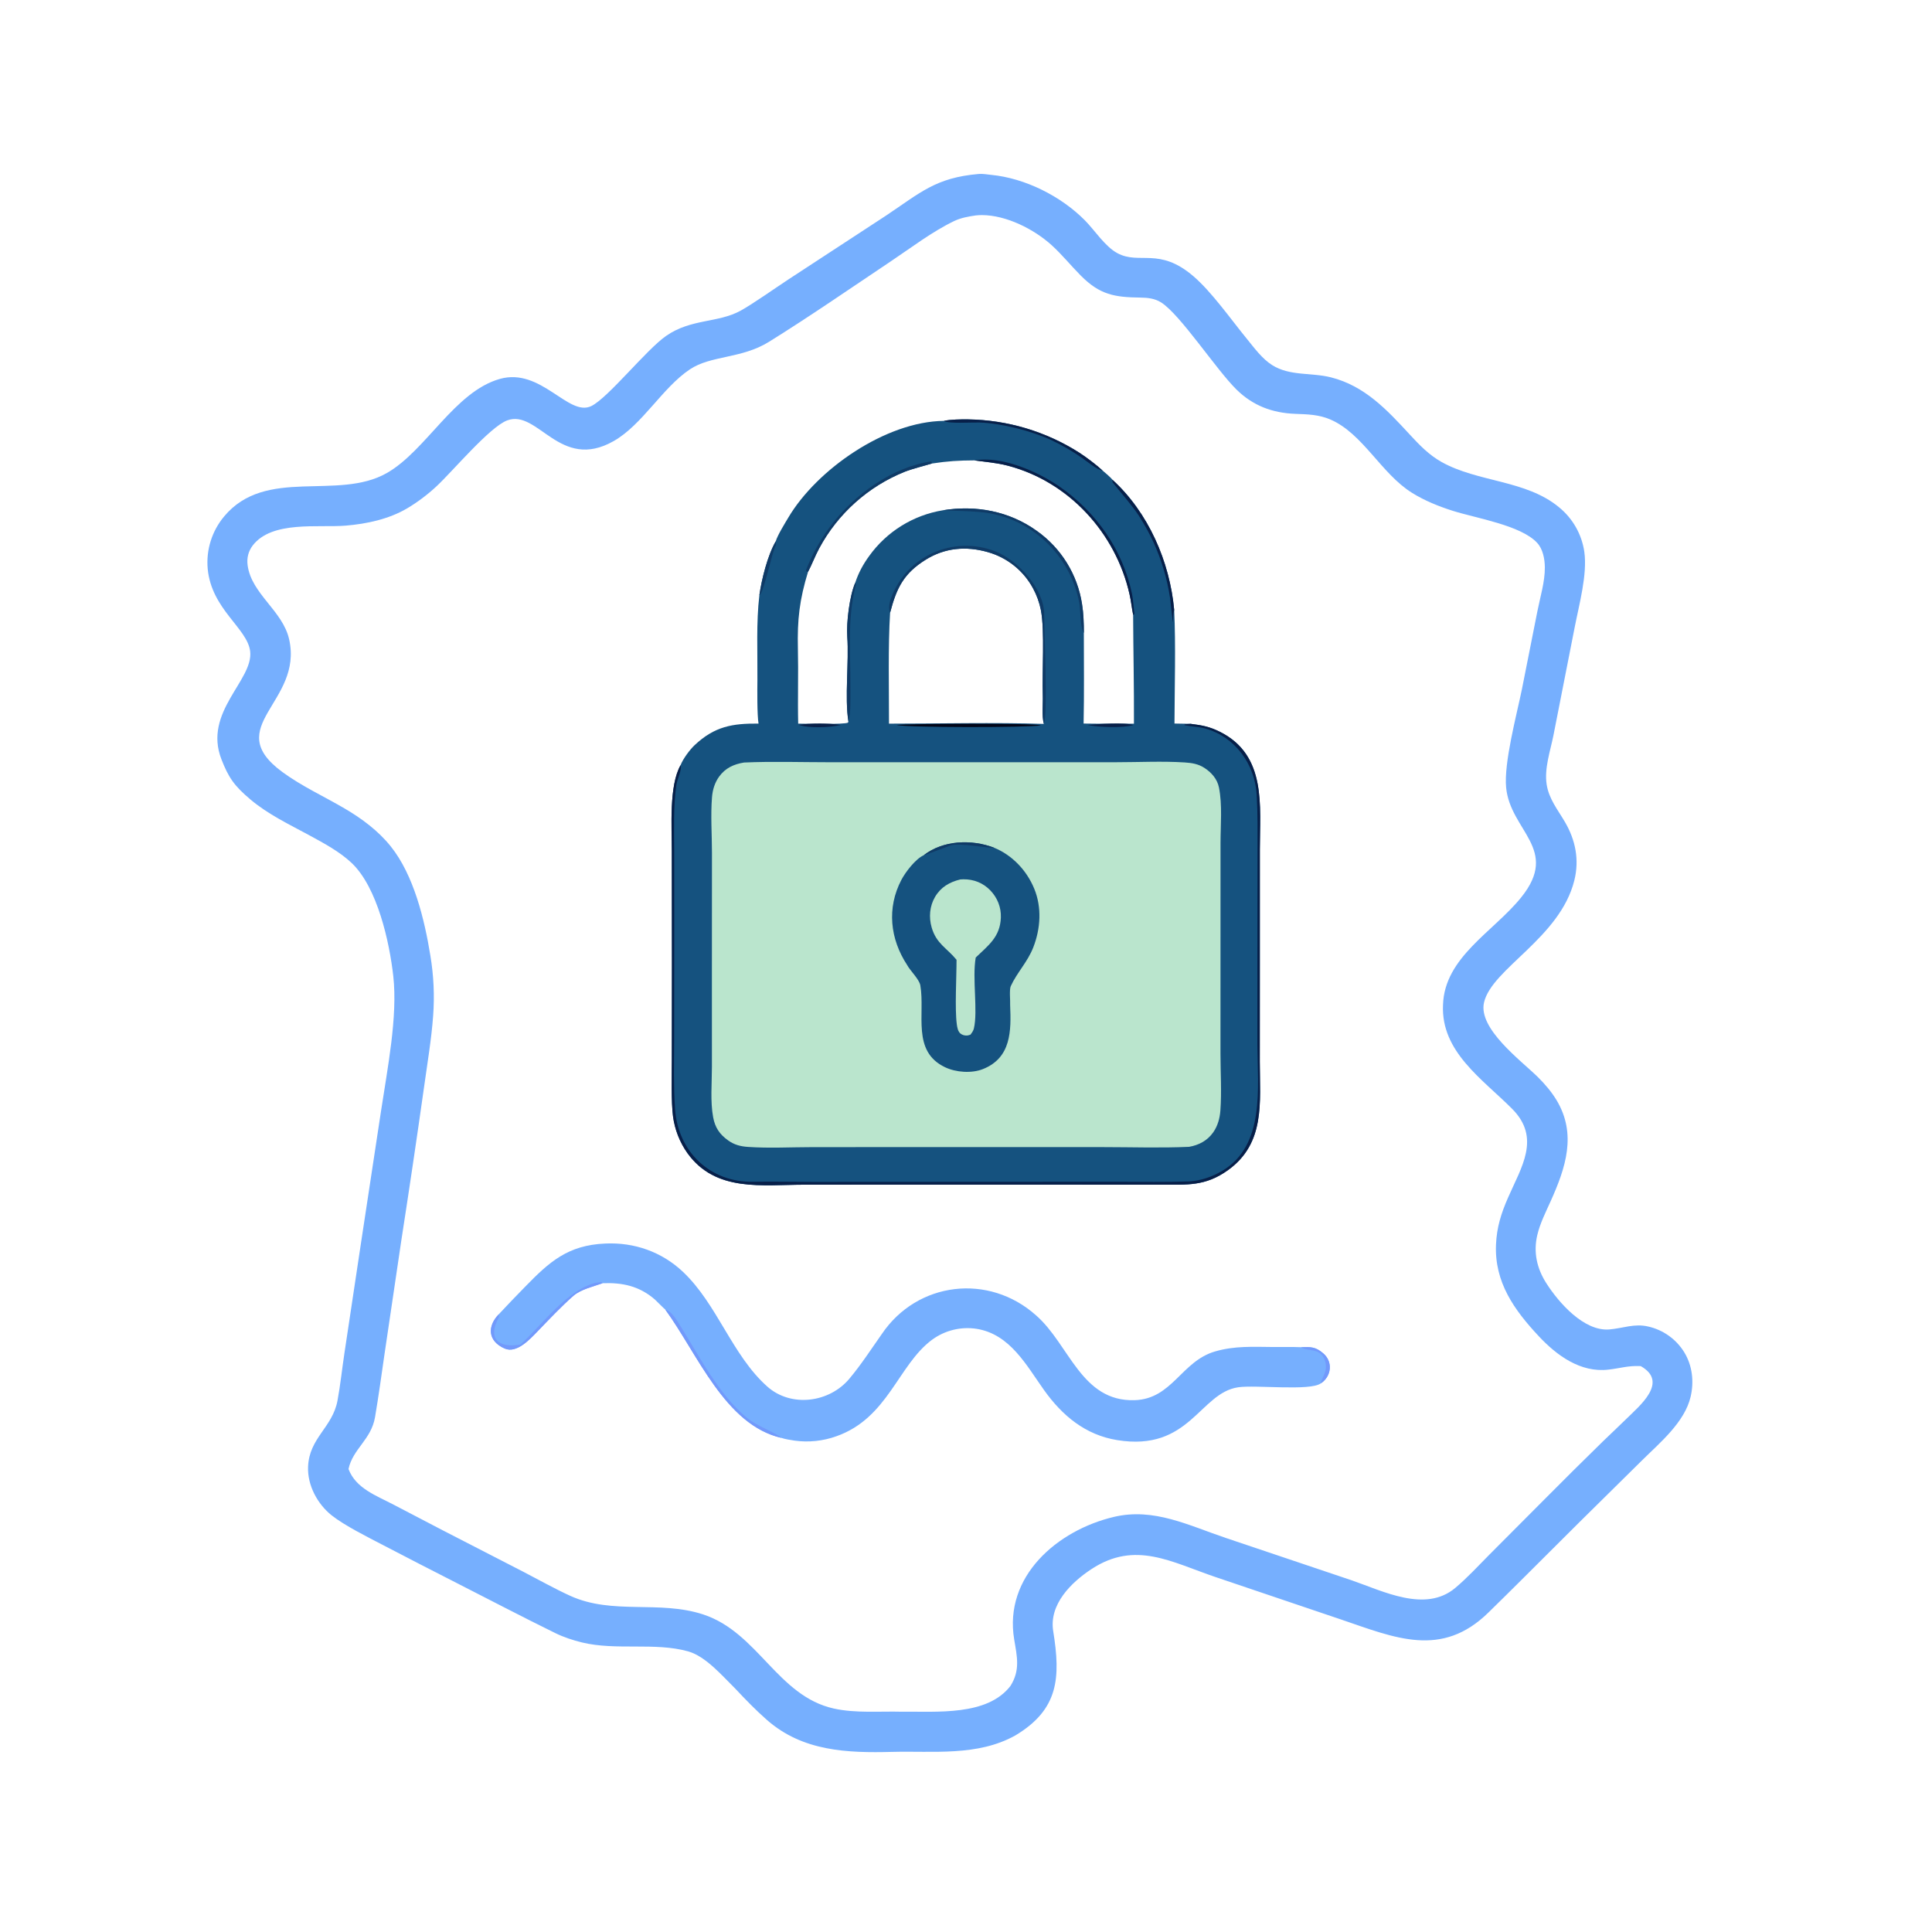
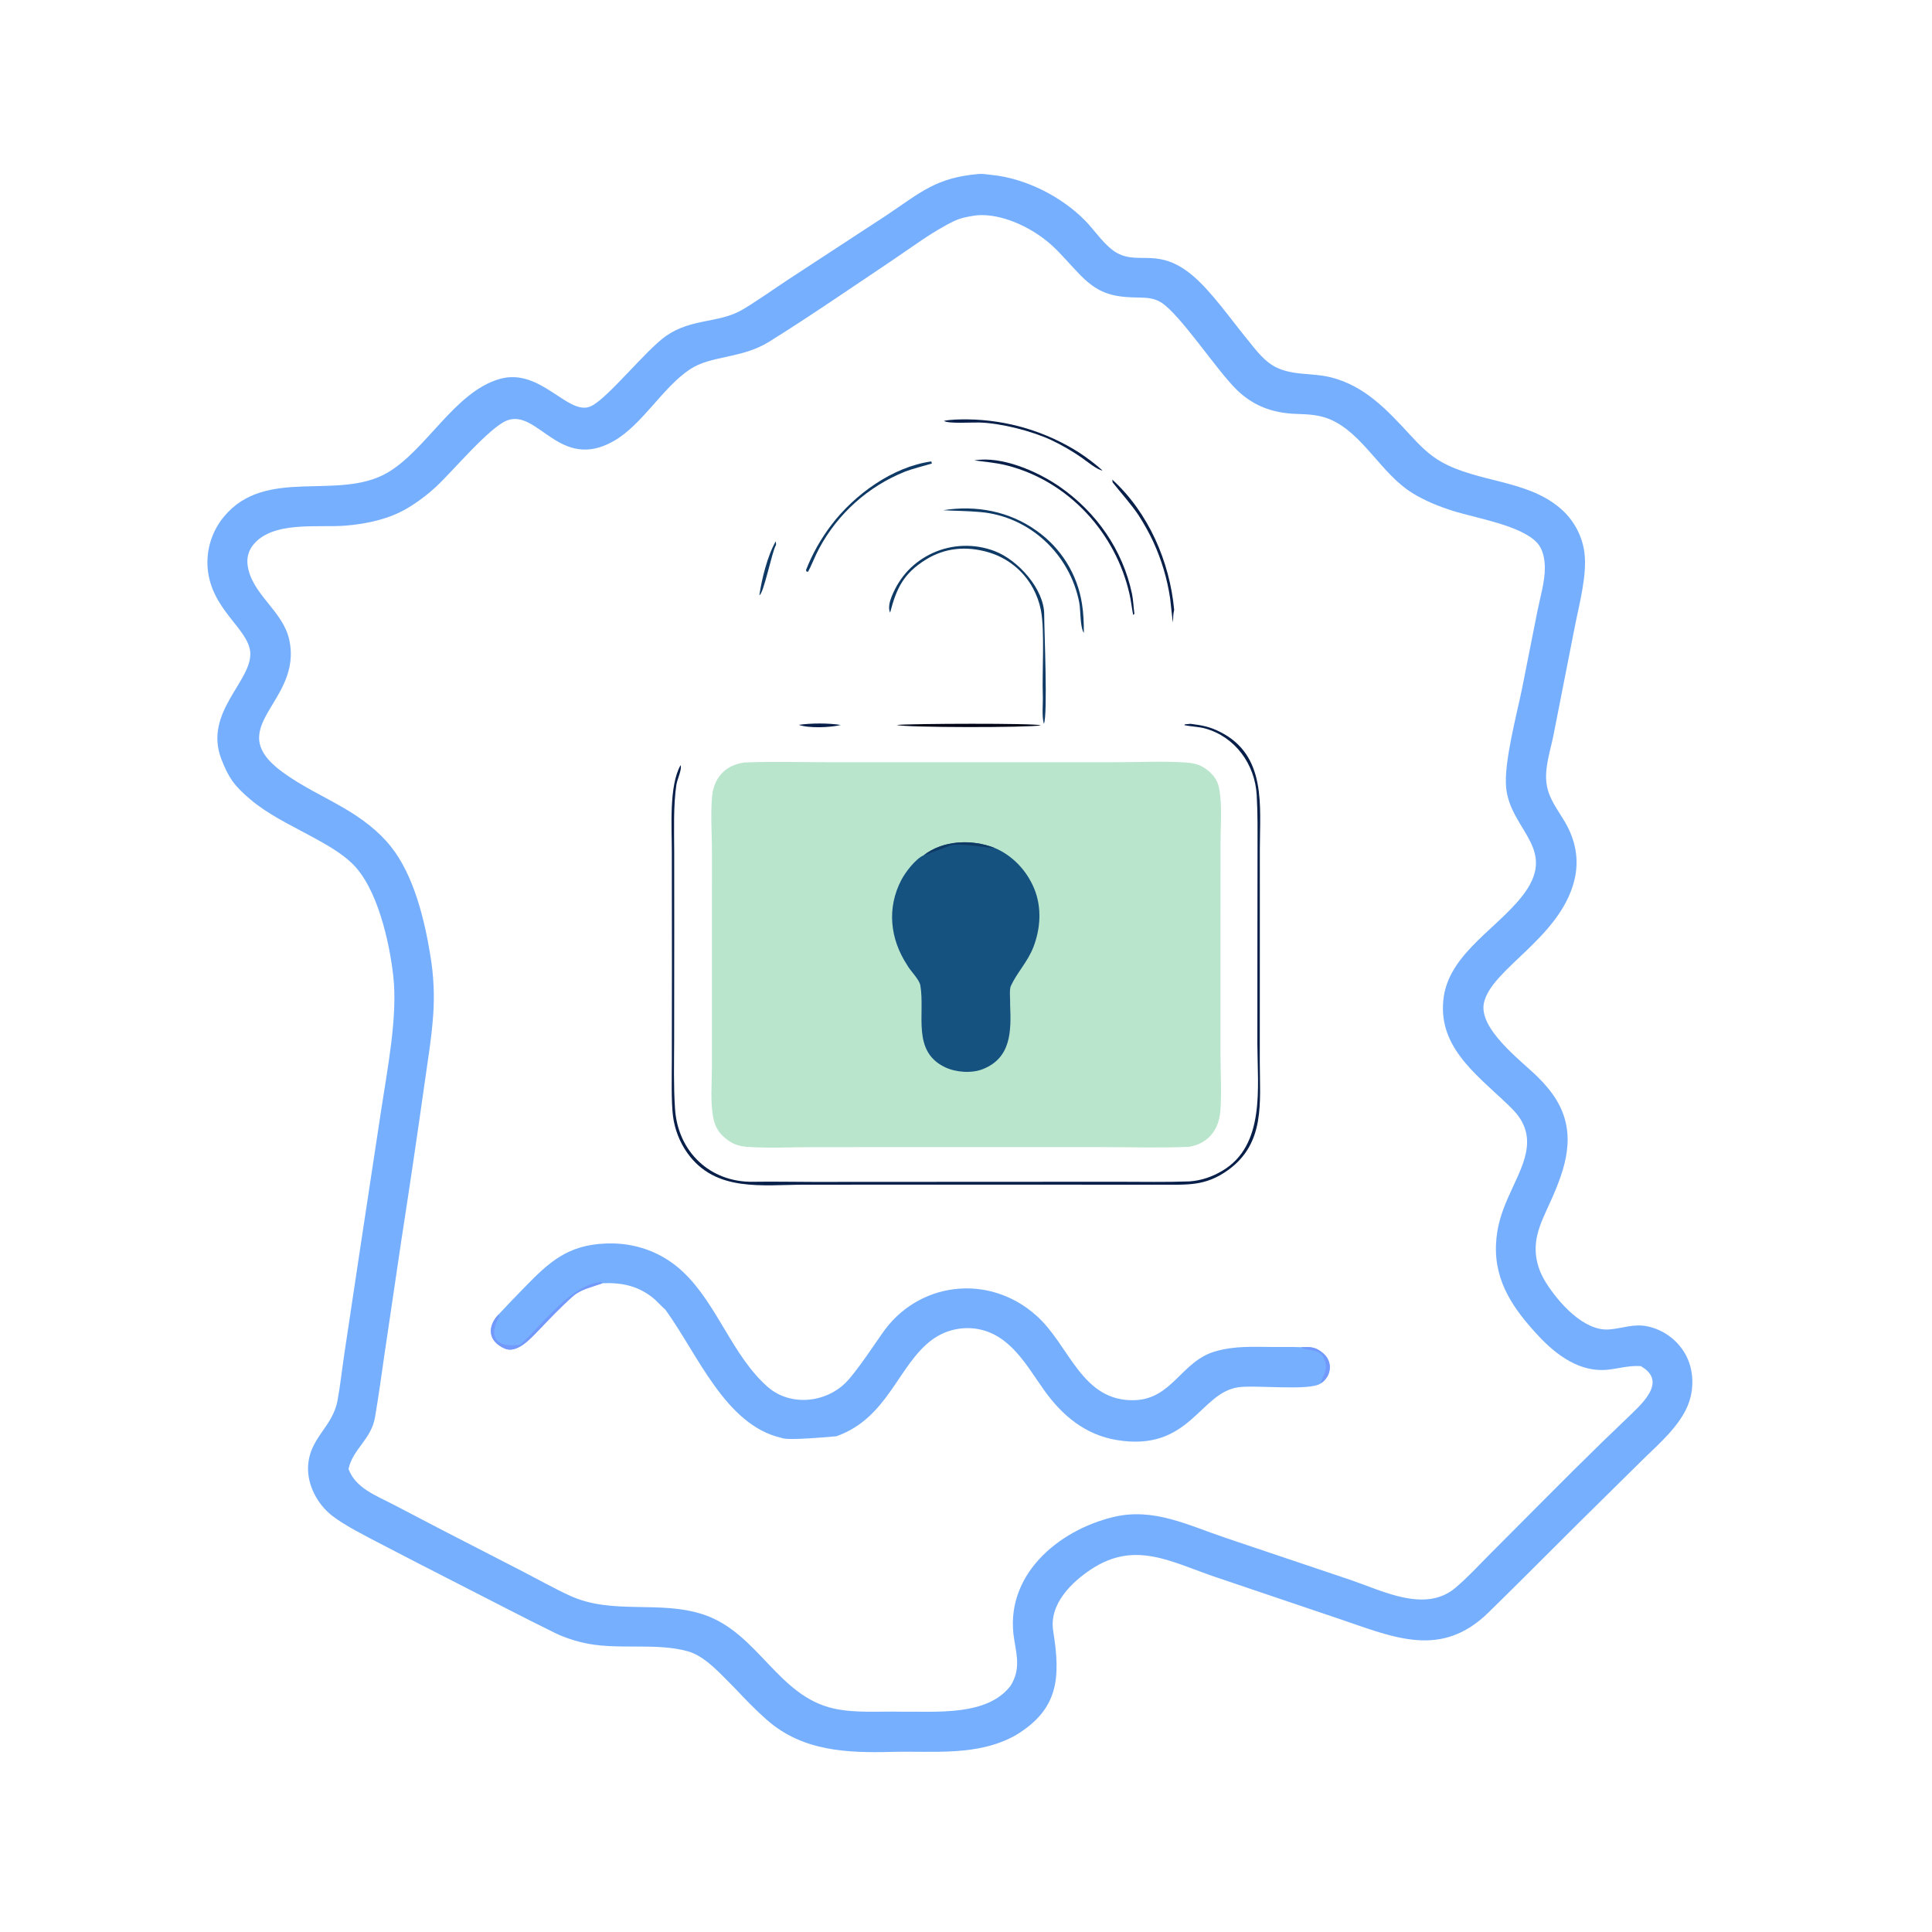
<svg xmlns="http://www.w3.org/2000/svg" version="1.1" style="display: block;" viewBox="0 0 2048 2048" width="1024" height="1024" preserveAspectRatio="none">
  <path transform="translate(0,0)" fill="rgb(118,175,254)" d="M 1037.53 184.415 C 1041.58 184.039 1046.55 184.969 1050.63 185.361 C 1086.63 188.826 1124.57 207.912 1149.94 233.479 C 1160.58 244.204 1171.28 261.254 1184.49 268.372 C 1207.89 280.977 1228.61 261.54 1265.04 292.789 C 1284.55 309.528 1304.83 338.527 1321.51 358.912 C 1329.51 368.7 1337.76 380.212 1348.56 387.024 C 1367.28 398.838 1390.19 394.761 1410.93 400.021 C 1446.74 409.103 1470.24 434.445 1494.33 460.538 C 1504.57 471.635 1514.77 482.264 1528.09 489.716 C 1566.9 511.426 1617.55 508.588 1652.73 537.793 C 1667.18 549.597 1676.71 566.377 1679.43 584.84 C 1682.85 609.034 1673.88 640.875 1669.15 665.38 L 1646.66 779.787 C 1643.32 796.287 1636.95 814.568 1639.5 831.398 C 1641.83 846.824 1651.2 858.198 1658.83 871.212 C 1670.15 890.51 1674.3 911.426 1668.84 933.335 C 1653.64 994.29 1581.52 1026.69 1573.14 1062.6 C 1566.63 1090.5 1612.41 1124.19 1630.24 1141.79 C 1637.6 1149.07 1644.69 1157.38 1650.04 1166.27 C 1671.67 1202.28 1659.64 1238 1643.78 1273.29 C 1638.51 1285.02 1632.5 1296.77 1629.56 1309.35 C 1625.33 1327.43 1629.15 1344.49 1639.02 1360.03 C 1652.11 1380.66 1679 1411.53 1706.03 1409.26 C 1720.44 1408.05 1732.31 1402.74 1747.14 1406.16 C 1763.04 1409.74 1776.83 1419.58 1785.38 1433.47 C 1793.99 1447.57 1795.86 1464.59 1792.16 1480.49 C 1785.81 1507.84 1759.28 1529.52 1740 1548.66 L 1673.86 1613.96 L 1611.51 1676.09 C 1600.45 1687.15 1589.12 1698.23 1577.99 1709.16 C 1528.15 1758.13 1478.73 1736.18 1421.35 1716.66 L 1288.83 1671.85 C 1241.88 1655.99 1203.6 1632.76 1157.1 1663.24 C 1135.57 1677.36 1111.86 1700.67 1116.44 1729.05 C 1124.43 1778.58 1122.3 1812.11 1076.18 1839.72 C 1036.1 1861.95 989.553 1855.93 945.816 1857.07 C 897.826 1858.32 850.845 1856.45 812.978 1823.22 C 801.028 1812.74 790.219 1801.49 779.305 1789.9 C 765.981 1776.86 748.269 1755.82 729.465 1750.53 C 694.353 1740.65 653.001 1749.87 616.935 1741.07 C 607.502 1738.77 597.493 1735.48 588.917 1731.28 C 553.699 1714.04 518.958 1695.76 483.99 1678 C 458.014 1664.79 432.105 1651.44 406.264 1637.97 C 390.32 1629.65 365.206 1617.18 351.519 1606.29 C 336.55 1594.37 325.776 1574.47 326.568 1554.79 C 327.803 1524.09 352.465 1513.23 357.765 1484.69 C 360.839 1468.14 362.587 1451.02 365.134 1434.25 L 382.7 1317.42 L 403.948 1177.47 C 410.57 1133.44 421.723 1077.83 416.893 1034.69 C 412.857 998.627 400.104 940.734 372.801 914.826 C 360.202 902.87 343.257 893.784 327.97 885.486 C 306.523 873.843 284.382 863.403 265.563 847.569 C 248.039 832.824 242.164 823.974 234.725 804.9 C 215.137 754.676 268.833 721.017 265.182 690.424 C 262.254 665.884 224.226 646.063 220.169 602.963 C 218.378 582.929 224.609 563.003 237.495 547.558 C 281.691 494.348 357.903 531.255 410.178 501.37 C 451.704 477.63 481.925 415.198 529.814 401.669 C 573.667 389.281 602.616 442.332 626.865 430.423 C 644.748 421.64 684.986 370.745 706.128 356.054 C 732.631 337.638 761.004 342.516 785.024 329.364 C 797.673 322.439 823.114 304.48 836.435 295.746 L 938.937 228.737 C 975.823 204.156 991.703 188.348 1037.53 184.415 z M 369.443 1557.23 C 377.14 1577.75 398.82 1585.35 417.482 1595.14 L 470.517 1622.82 L 554.6 1666.07 C 570.753 1674.42 588.047 1684.17 604.534 1691.67 C 649.499 1712.1 698.732 1696.08 745.334 1711.35 C 803.584 1730.44 824.17 1797.95 883.955 1811.14 C 907.145 1816.26 932.837 1813.84 956.455 1814.5 C 992.679 1814 1046.62 1819.32 1071.23 1787.01 C 1081.6 1770.36 1078.17 1756.32 1075.1 1737.99 C 1063.86 1670.97 1120.88 1622.11 1180.84 1607.96 C 1223.25 1597.95 1260.17 1617.12 1299.56 1630.34 L 1432.68 1675.14 C 1466.23 1686.68 1510.93 1709.86 1542.61 1683.29 C 1555.18 1672.75 1567.13 1659.8 1578.73 1648.07 L 1637.08 1589.52 C 1657.64 1568.81 1678.35 1548.25 1699.23 1527.85 C 1707.24 1520.06 1715.51 1512.42 1723.46 1504.58 C 1738.19 1490.05 1769.15 1465.09 1739.28 1448.15 L 1737.72 1448.08 C 1725.77 1447.61 1716.81 1450.53 1705.09 1451.85 C 1675.44 1455.39 1650.23 1436.81 1631.29 1416.58 C 1605.05 1388.55 1584.1 1359.22 1585.83 1319.18 C 1586.61 1301.04 1591.21 1286.46 1598.49 1269.77 C 1612.71 1237.12 1633.69 1206.33 1602.88 1175.36 C 1571.64 1143.97 1527.3 1114.92 1529.65 1065.19 C 1531.25 1014.52 1583.21 987.709 1612.63 951.135 C 1653.69 900.085 1600.99 880.853 1596.56 834.848 C 1594.04 808.671 1607.61 758.301 1613.28 730.687 L 1629.72 647.827 C 1632.67 632.933 1637.74 616.536 1637.6 601.377 C 1637.52 592.552 1635.57 582.056 1629.39 575.383 C 1612.17 556.789 1564.99 549.389 1540.15 541.538 C 1525.26 536.832 1510.21 530.775 1496.92 522.504 C 1464.1 502.086 1444.86 459.71 1410.38 444.747 C 1398.07 439.402 1386.23 439.204 1373.02 438.694 C 1348.84 437.76 1328.23 430.127 1310.79 412.993 C 1289.21 391.801 1251.29 333.569 1230.86 320.597 C 1224.18 316.357 1216.58 315.546 1208.88 315.448 C 1181.41 315.098 1165.9 312.515 1145.65 292.115 C 1135.17 281.558 1125.78 269.841 1114.74 259.849 C 1095.94 242.844 1066.79 228.142 1040.99 228.002 C 1038.83 227.99 1036.66 228.155 1034.51 228.342 C 1026.62 229.491 1018.58 230.875 1011.34 234.369 C 987.91 245.677 965.83 262.63 944.235 277.069 C 901.49 305.651 858.868 335.146 815.219 362.306 C 786.046 380.458 753.663 376.526 731.19 391.608 C 701.977 411.213 680.97 450.254 650.458 467.597 C 593.477 499.985 570.183 433.373 537.611 445.659 C 519.016 452.674 479.822 499.58 462.734 515.481 C 453.276 524.282 442.634 532.367 431.5 538.93 C 412.168 550.324 388.781 555.322 366.653 557.174 C 337.368 559.624 288.351 551.621 267.908 578.208 C 263.211 584.318 261.469 591.622 262.494 599.231 C 266.599 629.717 299.651 647.246 306.514 677.732 C 321.579 744.657 233.564 770.205 299.446 818.467 C 319.829 833.4 343.363 844.162 365.142 856.926 C 383.507 867.689 400.852 880.516 414.242 897.237 C 438.653 927.721 450.054 974.825 456.201 1012.93 C 459.736 1034.01 460.727 1055.45 459.152 1076.77 C 457.285 1102.17 453.084 1126.49 449.614 1151.68 C 441.904 1206.3 433.815 1260.87 425.349 1315.38 L 407.518 1435.97 C 404.308 1458.24 401.314 1480.18 397.529 1502.36 C 393.489 1526.03 373.868 1536.02 369.443 1557.23 z" />
-   <path transform="translate(0,0)" fill="rgb(21,82,127)" d="M 1000.57 446.153 C 1007.66 444.605 1018.73 444.466 1026.21 444.567 C 1068 445.173 1108.81 457.389 1144.06 479.849 C 1151.87 484.891 1161.77 492.402 1168.69 498.719 C 1170.53 500.193 1177.89 506.521 1179.08 508.405 C 1217.35 543.293 1239.95 595.257 1244.67 646.443 C 1246.48 683.052 1245.12 729.509 1245 766.98 L 1262.01 767.272 C 1274.39 768.867 1282.04 770.203 1293.23 775.789 C 1342.9 800.591 1335.49 854.473 1335.48 900.184 L 1335.47 1017.17 L 1335.42 1125.51 C 1335.45 1168.34 1341.46 1211.86 1301.73 1240.39 C 1277.76 1257.61 1258.72 1255.79 1230.78 1255.82 L 1174.72 1255.81 L 994.831 1255.78 L 853.248 1255.82 C 808.058 1255.83 758.645 1264.12 728.665 1222.3 C 720.478 1210.71 715.242 1197.3 713.408 1183.24 C 711.426 1168.25 712.157 1139.37 712.177 1123.41 L 712.286 1021.54 L 712.169 902.46 C 712.157 876.7 709.055 832.862 721.431 811.134 C 723.832 804.625 731.228 794.678 736.341 789.875 C 757.561 769.94 776.424 766.811 804.079 767.023 C 802.495 757.776 802.779 731.445 802.877 720.615 C 803.142 691.39 801.513 659.705 804.969 630.939 C 807.441 613.824 813.643 588.82 822.349 573.787 C 823.939 567.752 832.31 554.307 835.58 548.775 C 865.918 497.46 939.087 446.723 1000.57 446.153 z M 987.827 491.364 C 979.638 493.808 966.823 497.018 959.249 499.998 C 920.396 515.584 888.249 544.319 868.418 581.188 C 864.154 588.992 859.799 600.361 856.565 606.092 C 847.524 635.739 845.07 656.596 845.809 687.763 C 846.432 714.019 845.489 740.746 846.109 767.084 C 853.257 767.124 895.768 768.16 898.953 765.984 L 899.34 764.651 C 895.249 739.524 900.063 701.419 898.155 674.984 C 897.079 660.071 900.53 631.723 906.548 617.821 C 909.987 607.349 914.786 598.444 921.278 589.508 C 939.904 563.49 968.146 545.982 999.734 540.873 C 1034.69 535.257 1069.89 541.863 1098.92 562.678 C 1124.76 580.9 1142.09 608.829 1146.95 640.069 C 1148.59 650.089 1148.95 660.831 1148.92 670.99 C 1148.93 702.635 1149.35 735.439 1148.66 766.99 C 1166.28 767.277 1184.36 767.119 1202.03 767.17 C 1202.2 728.163 1201.33 690.295 1201.16 651.671 C 1199.73 644.33 1199.03 637.348 1197.34 629.846 C 1182.69 564.974 1133.05 510.507 1068.2 493.608 C 1056.38 490.528 1044.91 489.698 1032.83 488.025 C 1016.16 488.108 1004.6 488.795 987.827 491.364 z M 1106.55 767.371 C 1104.16 758.832 1105.74 745.932 1105.41 737.075 C 1104.51 712.932 1107.65 668.828 1103.4 646.789 C 1101.81 638.694 1098.99 630.888 1095.05 623.639 C 1084.92 604.865 1067.6 591.01 1047.06 585.246 C 1024.09 578.686 1001.63 580.679 981.442 593.212 C 957.693 607.955 950.329 623.62 943.551 649.429 C 941.302 684.713 942.436 730.922 942.369 767.096 C 994.255 767.124 1055.26 765.632 1106.55 767.371 z" />
  <path transform="translate(0,0)" fill="rgb(7,31,73)" d="M 1262.01 767.272 C 1274.39 768.867 1282.04 770.203 1293.23 775.789 C 1342.9 800.591 1335.49 854.473 1335.48 900.184 L 1335.47 1017.17 L 1335.42 1125.51 C 1335.45 1168.34 1341.46 1211.86 1301.73 1240.39 C 1277.76 1257.61 1258.72 1255.79 1230.78 1255.82 L 1174.72 1255.81 L 994.831 1255.78 L 853.248 1255.82 C 808.058 1255.83 758.645 1264.12 728.665 1222.3 C 720.478 1210.71 715.242 1197.3 713.408 1183.24 C 711.426 1168.25 712.157 1139.37 712.177 1123.41 L 712.286 1021.54 L 712.169 902.46 C 712.157 876.7 709.055 832.862 721.431 811.134 C 723.181 815.338 717.885 826.08 717.028 831.705 C 713.696 853.571 714.599 880.622 714.685 902.558 L 714.734 986.512 L 714.623 1103.13 C 714.548 1127.6 713.912 1151.09 715.568 1175.56 C 718.635 1220.89 752.648 1253.52 798.432 1252.73 C 819.314 1252.37 841.558 1252.86 862.497 1252.87 L 1034.93 1252.78 L 1185.21 1252.71 C 1210.12 1252.71 1236.06 1253.24 1260.88 1252.33 C 1273.5 1251.46 1285.05 1247.42 1295.79 1241.03 C 1341.35 1213.95 1333.04 1152.56 1332.85 1107.29 L 1332.89 1008.7 L 1333.02 903.254 C 1333.04 882.874 1333.34 863.148 1332.16 842.702 C 1330.28 810.128 1309.35 781.021 1277.39 772.187 C 1270.78 770.359 1262.53 770.243 1255.41 768.654 L 1256.03 767.839 L 1262.01 767.272 z" />
  <path transform="translate(0,0)" fill="rgb(7,31,73)" d="M 1179.08 508.405 C 1217.35 543.293 1239.95 595.257 1244.67 646.443 C 1243.52 651.089 1243.61 654.983 1243.43 659.753 C 1242.72 657.447 1240.97 638.417 1240.34 634.003 C 1237.24 613.414 1231.26 593.363 1222.58 574.44 C 1218.89 566.311 1212.44 554.665 1207.24 546.672 C 1199.85 535.33 1188.08 522.313 1179.42 511.339 C 1179.3 510.361 1179.19 509.383 1179.08 508.405 z" />
  <path transform="translate(0,0)" fill="rgb(7,31,73)" d="M 1000.57 446.153 C 1007.66 444.605 1018.73 444.466 1026.21 444.567 C 1068 445.173 1108.81 457.389 1144.06 479.849 C 1151.87 484.891 1161.77 492.402 1168.69 498.719 C 1163.43 498.399 1151.52 488.578 1146.67 485.181 C 1136.48 478.098 1125.73 471.869 1114.51 466.559 C 1094.17 457.022 1061.27 448.559 1038.32 447.88 C 1030.17 447.639 1005.2 449.402 1000.57 446.153 z" />
  <path transform="translate(0,0)" fill="rgb(15,58,102)" d="M 804.969 630.939 C 807.441 613.824 813.643 588.82 822.349 573.787 C 822.466 574.639 822.878 577.348 822.47 577.975 C 818.507 584.067 809.389 630.019 804.969 630.939 z" />
  <path transform="translate(0,0)" fill="rgb(186,229,205)" d="M 788.769 808.3 C 818.898 806.964 849.408 808.005 879.587 808.005 L 1047.64 807.998 L 1184 807.981 C 1207.72 807.964 1232.14 806.704 1255.76 808.215 C 1263.33 808.699 1270.18 809.764 1276.68 813.979 C 1284.2 818.853 1290.33 825.823 1292.12 834.67 C 1295.87 853.18 1293.82 874.583 1293.81 893.486 L 1293.79 993.516 L 1293.76 1116.82 C 1293.77 1136.73 1295.12 1157.4 1293.66 1177.22 C 1293.05 1185.4 1290.85 1193.5 1286.1 1200.28 C 1279.94 1209.08 1270.91 1213.87 1260.5 1215.68 C 1230.08 1217.06 1199.21 1215.98 1168.73 1215.98 L 994.47 1215.96 L 861.5 1216.01 C 838.873 1216.02 815.347 1217.34 792.813 1215.77 C 785.004 1215.22 778.555 1213.61 772.075 1209.04 C 762.826 1202.51 757.998 1195.31 755.958 1184.3 C 752.848 1167.52 754.656 1148.31 754.652 1131.21 L 754.639 1031.12 L 754.703 904.115 C 754.704 884.633 753.192 864.3 754.761 844.934 C 755.393 837.133 757.706 829.562 762.342 823.187 C 768.958 814.091 777.984 810.01 788.769 808.3 z" />
  <path transform="translate(0,0)" fill="rgb(21,82,127)" d="M 979.107 906.63 C 999.897 890.551 1029.81 889.518 1053.69 898.571 C 1073.06 906.46 1088.4 922.713 1096.37 942.151 C 1104.49 961.968 1103.07 984.372 1095.34 1004.19 C 1089.26 1019.78 1078.15 1030.77 1071.45 1045.34 C 1069.76 1049.04 1071.07 1061.26 1070.79 1065.43 C 1071.93 1092.71 1072.06 1121.23 1042.01 1133.25 C 1029.96 1138.07 1013.22 1136.76 1001.79 1131.31 C 966.214 1114.35 980.802 1074.99 975.605 1044.62 C 974.481 1038.06 964.772 1028.95 961.635 1023.02 C 943.433 995.285 939.896 962.468 955.52 932.666 C 959.882 924.346 970.569 910.43 979.107 906.63 z" />
  <path transform="translate(0,0)" fill="rgb(15,58,102)" d="M 979.107 906.63 C 999.897 890.551 1029.81 889.518 1053.69 898.571 C 1050.5 899.663 1016.73 893.027 1007.56 896.237 C 1002.77 897.916 980.028 906.709 979.107 906.63 z" />
-   <path transform="translate(0,0)" fill="rgb(186,229,205)" d="M 1017.98 932.246 C 1019.03 932.171 1020.08 932.099 1021.13 932.088 C 1032.12 931.974 1042.01 935.838 1049.72 943.783 C 1057.27 951.568 1061.36 961.813 1060.96 972.67 C 1060.19 993.348 1047.58 1002.18 1034.31 1015.03 C 1030.42 1037.05 1036.8 1071.69 1032.33 1090.34 C 1031.76 1092.72 1030.24 1094.76 1028.82 1096.71 C 1027.73 1097.09 1026.6 1097.54 1025.45 1097.67 C 1023.02 1097.93 1020.13 1097.23 1018.22 1095.68 C 1015.41 1093.4 1014.7 1089.15 1014.25 1085.77 C 1012.04 1069.2 1014.01 1035.52 1013.97 1017.43 C 1003.63 1004.81 992.61 1000.44 987.618 983.224 C 984.465 972.347 985.407 960.627 991.181 950.771 C 997.263 940.388 1006.6 934.978 1017.98 932.246 z" />
  <path transform="translate(0,0)" fill="rgb(15,58,102)" d="M 943.551 649.429 C 941.251 644.564 943.121 637.481 945.142 632.456 C 953.673 611.243 968.251 595.639 988.794 586.18 C 1009.42 576.838 1032.92 576.083 1054.1 584.082 C 1079.43 593.566 1106.88 624.788 1106.88 651.132 C 1106.89 668.423 1110.85 757.597 1106.55 767.371 C 1104.16 758.832 1105.74 745.932 1105.41 737.075 C 1104.51 712.932 1107.65 668.828 1103.4 646.789 C 1101.81 638.694 1098.99 630.888 1095.05 623.639 C 1084.92 604.865 1067.6 591.01 1047.06 585.246 C 1024.09 578.686 1001.63 580.679 981.442 593.212 C 957.693 607.955 950.329 623.62 943.551 649.429 z" />
  <path transform="translate(0,0)" fill="rgb(7,31,73)" d="M 1032.83 488.025 C 1061.57 483.059 1099.45 499.463 1123.06 515.777 C 1162.1 542.755 1190.16 582.822 1199.98 629.56 C 1201.28 635.765 1201.6 643.996 1202.5 650.55 C 1201.46 651.725 1202.03 651.573 1201.16 651.671 C 1199.73 644.33 1199.03 637.348 1197.34 629.846 C 1182.69 564.974 1133.05 510.507 1068.2 493.608 C 1056.38 490.528 1044.91 489.698 1032.83 488.025 z" />
  <path transform="translate(0,0)" fill="rgb(15,58,102)" d="M 999.734 540.873 C 1034.69 535.257 1069.89 541.863 1098.92 562.678 C 1124.76 580.9 1142.09 608.829 1146.95 640.069 C 1148.59 650.089 1148.95 660.831 1148.92 670.99 C 1144.71 664.348 1145.66 647.092 1144.05 638.743 C 1134.16 587.523 1091.59 547.448 1039.25 542.794 C 1025.62 541.582 1013.11 541.611 999.734 540.873 z" />
  <path transform="translate(0,0)" fill="rgb(15,58,102)" d="M 856.565 606.092 L 854.823 605.757 L 854.443 604.138 C 861.095 587.242 870.026 571.335 880.987 556.859 C 905.662 524.243 946.228 494.828 987.213 489.125 L 987.827 491.364 C 979.638 493.808 966.823 497.018 959.249 499.998 C 920.396 515.584 888.249 544.319 868.418 581.188 C 864.154 588.992 859.799 600.361 856.565 606.092 z" />
-   <path transform="translate(0,0)" fill="rgb(15,58,102)" d="M 906.548 617.821 C 907.615 619.979 907.512 618.795 907.033 620.689 C 897.864 656.951 901.776 692.628 901.485 729.551 C 901.41 739.09 902.157 756.337 899.34 764.651 C 895.249 739.524 900.063 701.419 898.155 674.984 C 897.079 660.071 900.53 631.723 906.548 617.821 z" />
  <path transform="translate(0,0)" fill="rgb(0,5,24)" d="M 950.596 768.484 C 965.203 767.026 1096.76 766.455 1103.41 768.891 C 1089.79 771.43 960.257 771.351 950.596 768.484 z" />
-   <path transform="translate(0,0)" fill="rgb(7,31,73)" d="M 1152.94 768.497 C 1163.77 767.605 1191.85 765.398 1201.38 768.59 C 1190.55 771.937 1164.29 770.946 1152.94 768.497 z" />
  <path transform="translate(0,0)" fill="rgb(7,31,73)" d="M 846.771 768.372 C 859.841 766.47 878.243 766.408 891.284 768.51 C 880.237 771.251 857.441 772.176 846.771 768.372 z" />
-   <path transform="translate(0,0)" fill="rgb(118,175,254)" d="M 528.725 1393.17 C 537.817 1383.43 547.033 1373.81 556.372 1364.3 C 582.437 1337.48 601.915 1319.92 641.573 1318.2 C 672.344 1316.75 701.49 1326.98 723.941 1348.17 C 760.363 1382.54 776.008 1436.59 813.377 1469.82 C 838.615 1492.25 879.06 1486.94 900.34 1461.52 C 913.03 1446.36 923.386 1430.27 934.744 1414.14 C 972.473 1358.33 1048.27 1349.54 1098.36 1394.42 C 1133.67 1425.33 1146.15 1485.95 1202.66 1484.25 C 1242.66 1483.05 1252.2 1443.01 1287.99 1432.59 C 1308.87 1426.51 1328.39 1427.72 1349.88 1427.88 C 1359.45 1427.96 1369.6 1427.66 1379.09 1428.09 C 1389.42 1427.87 1394.37 1427.37 1402.87 1434.78 C 1413.17 1443.77 1411.38 1459.04 1400.09 1466.45 C 1388.64 1474.77 1331.27 1467.87 1312.63 1470.56 C 1271.62 1476.49 1261.28 1539.14 1184.12 1526.55 C 1150.52 1521.06 1126.09 1500.69 1106.77 1473.6 C 1087.96 1447.21 1070.78 1414.46 1035.5 1408.65 C 1018.68 1405.99 1001.49 1410.21 987.813 1420.35 C 951.894 1447.13 941.401 1503.2 886.552 1522.51 C 872.449 1527.57 857.336 1529.16 842.489 1527.15 C 839.203 1526.68 831.276 1525.43 828.365 1524.22 C 768.685 1510.59 739.582 1435.32 705.181 1388.1 C 704.049 1387.49 696.157 1379.24 694.211 1377.55 C 677.726 1363.23 659.725 1359.42 638.73 1360.28 C 628.997 1363.81 615.911 1366.64 607.842 1373.58 C 595.032 1384.82 581.57 1399.11 569.893 1411.21 C 561.859 1419.54 547.705 1435.04 535.016 1429.51 C 516.78 1421.56 516.548 1405.69 528.725 1393.17 z" />
-   <path transform="translate(0,0)" fill="rgb(114,153,251)" d="M 705.181 1388.1 C 712.254 1389.86 718.059 1400.52 722.056 1406.93 C 742.645 1439.92 761.752 1477.91 791.88 1503.02 C 802.701 1512.03 821.456 1518.12 828.365 1524.22 C 768.685 1510.59 739.582 1435.32 705.181 1388.1 z" />
+   <path transform="translate(0,0)" fill="rgb(118,175,254)" d="M 528.725 1393.17 C 537.817 1383.43 547.033 1373.81 556.372 1364.3 C 582.437 1337.48 601.915 1319.92 641.573 1318.2 C 672.344 1316.75 701.49 1326.98 723.941 1348.17 C 760.363 1382.54 776.008 1436.59 813.377 1469.82 C 838.615 1492.25 879.06 1486.94 900.34 1461.52 C 913.03 1446.36 923.386 1430.27 934.744 1414.14 C 972.473 1358.33 1048.27 1349.54 1098.36 1394.42 C 1133.67 1425.33 1146.15 1485.95 1202.66 1484.25 C 1242.66 1483.05 1252.2 1443.01 1287.99 1432.59 C 1308.87 1426.51 1328.39 1427.72 1349.88 1427.88 C 1359.45 1427.96 1369.6 1427.66 1379.09 1428.09 C 1389.42 1427.87 1394.37 1427.37 1402.87 1434.78 C 1413.17 1443.77 1411.38 1459.04 1400.09 1466.45 C 1388.64 1474.77 1331.27 1467.87 1312.63 1470.56 C 1271.62 1476.49 1261.28 1539.14 1184.12 1526.55 C 1150.52 1521.06 1126.09 1500.69 1106.77 1473.6 C 1087.96 1447.21 1070.78 1414.46 1035.5 1408.65 C 1018.68 1405.99 1001.49 1410.21 987.813 1420.35 C 951.894 1447.13 941.401 1503.2 886.552 1522.51 C 839.203 1526.68 831.276 1525.43 828.365 1524.22 C 768.685 1510.59 739.582 1435.32 705.181 1388.1 C 704.049 1387.49 696.157 1379.24 694.211 1377.55 C 677.726 1363.23 659.725 1359.42 638.73 1360.28 C 628.997 1363.81 615.911 1366.64 607.842 1373.58 C 595.032 1384.82 581.57 1399.11 569.893 1411.21 C 561.859 1419.54 547.705 1435.04 535.016 1429.51 C 516.78 1421.56 516.548 1405.69 528.725 1393.17 z" />
  <path transform="translate(0,0)" fill="rgb(114,153,251)" d="M 551.56 1425.32 C 575.179 1404.25 601.228 1366.07 634.007 1359.17 C 620.118 1362.09 648.713 1356.93 637.315 1358.96 L 638.73 1360.28 C 628.997 1363.81 615.911 1366.64 607.842 1373.58 C 595.032 1384.82 581.57 1399.11 569.893 1411.21 C 561.859 1419.54 547.705 1435.04 535.016 1429.51 C 516.78 1421.56 516.548 1405.69 528.725 1393.17 L 529.094 1395.99 C 516.305 1418.71 527.873 1429.25 551.56 1425.32 z" />
  <path transform="translate(0,0)" fill="rgb(114,153,251)" d="M 1379.09 1428.09 C 1389.42 1427.87 1394.37 1427.37 1402.87 1434.78 C 1413.17 1443.77 1411.38 1459.04 1400.09 1466.45 C 1401.22 1459.48 1408.46 1453.2 1404.25 1441.64 C 1399.39 1428.31 1386.85 1433.13 1379.09 1428.09 z" />
</svg>